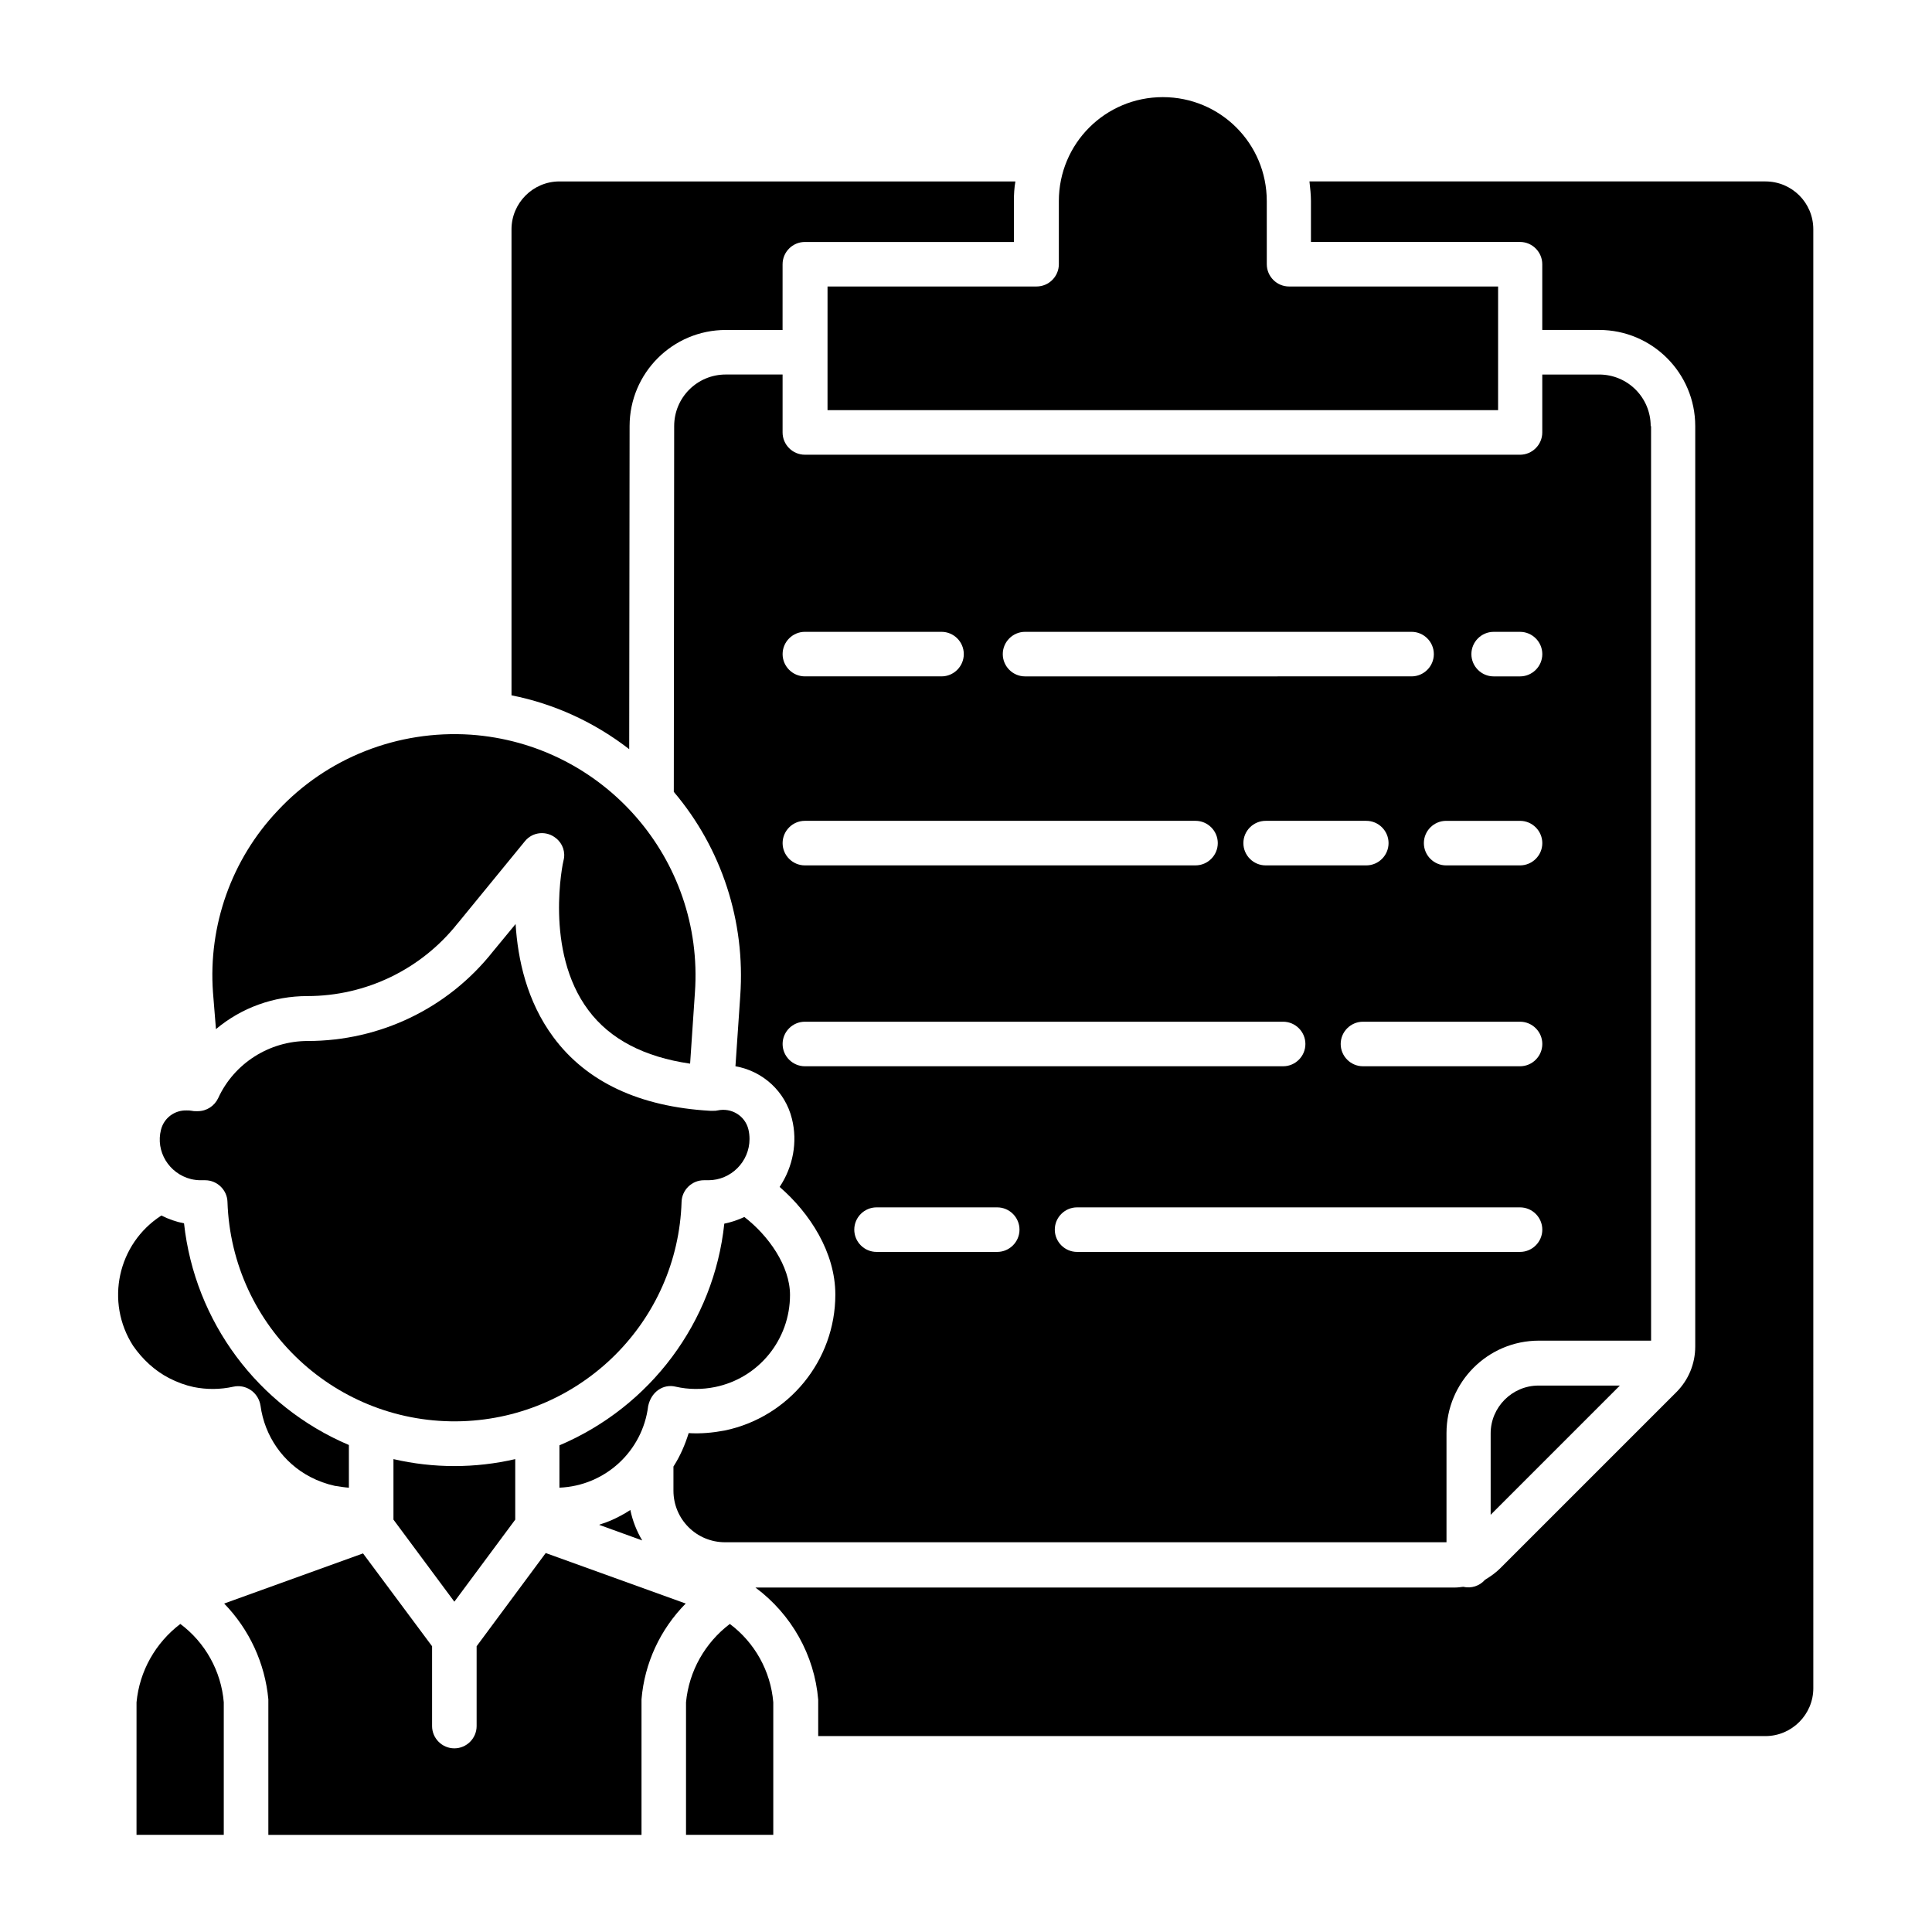
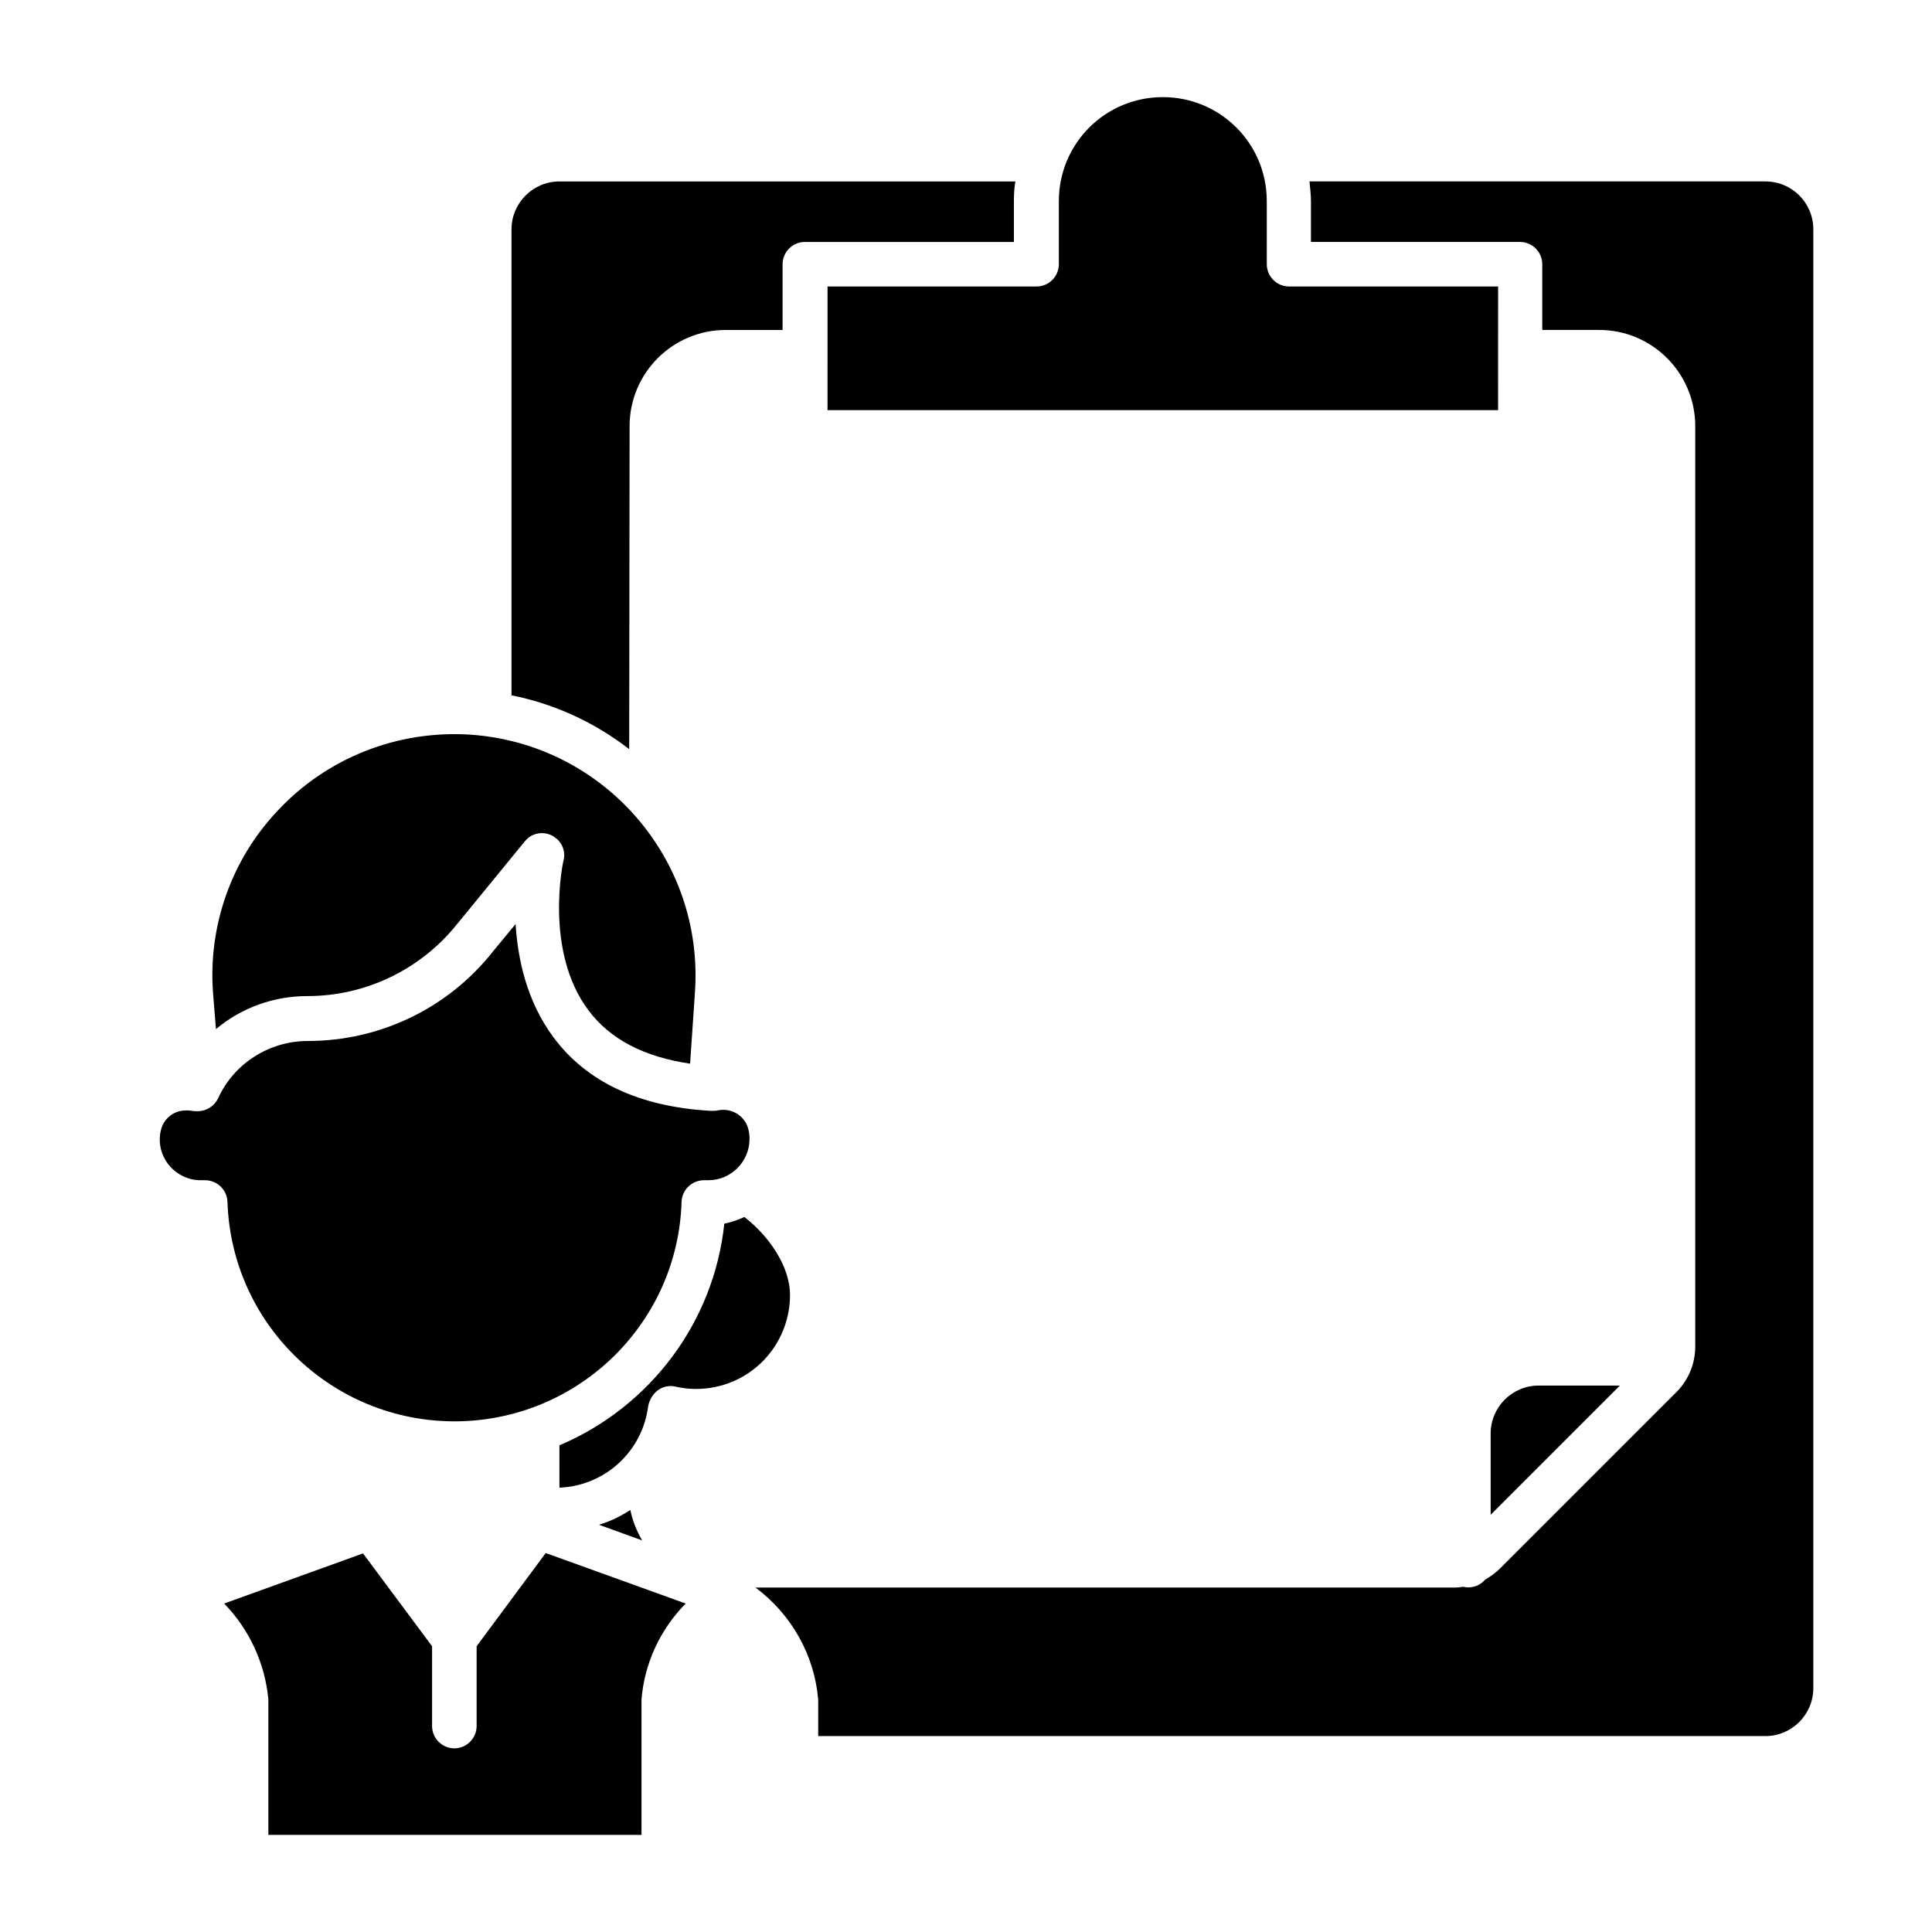
<svg xmlns="http://www.w3.org/2000/svg" fill="#000000" width="800px" height="800px" version="1.1" viewBox="144 144 512 512">
  <g>
    <path d="m303.57 547.8c-0.297 0.098-0.59 0.195-0.789 0.297l11.414 4.133c-1.477-2.461-2.559-5.215-3.148-8.07-0.887 0.59-1.871 1.18-2.856 1.672-1.473 0.785-3.047 1.477-4.621 1.969z" />
    <path d="m201.23 416.73c6.789-5.707 15.352-8.758 24.207-8.758 15.547 0 30.207-7.086 39.852-19.285l0.098-0.098 17.711-21.648c2.066-2.559 5.805-2.856 8.266-0.789 1.77 1.379 2.559 3.738 1.969 5.902-0.098 0.195-5.215 23.91 6.594 39.656 5.707 7.676 14.762 12.398 26.961 14.168l1.277-18.895c2.461-35.324-24.207-65.828-59.434-68.289-19.285-1.277-38.082 6.102-51.168 20.172-12.203 12.891-18.402 30.406-17.121 48.117z" />
    <path d="m310.85 256.93c0-14.07 11.414-25.484 25.484-25.484h15.055l0.004-17.418c0-3.246 2.656-5.902 5.902-5.902h55.398v-10.828c0-1.77 0.098-3.543 0.395-5.215h-120.84c-6.988 0-12.695 5.707-12.695 12.695v123.49c11.414 2.262 22.043 7.184 31.191 14.27z" />
-     <path d="m581.45 256.93c0-7.578-6.102-13.676-13.676-13.676h-15.055v15.352c0 3.246-2.656 5.902-5.902 5.902l-189.52-0.004c-3.246 0-5.902-2.656-5.902-5.902v-15.352h-15.055c-7.578 0-13.676 6.102-13.676 13.676l-0.098 96.926c12.695 14.957 18.992 34.34 17.613 54.023l-1.277 18.695c7.281 1.277 13.188 6.691 14.957 13.875 1.574 6.199 0.297 12.793-3.246 18.105 7.969 6.887 14.762 17.32 14.762 28.535 0 17.418-12.301 32.473-29.324 36.016-3.148 0.59-6.297 0.887-9.543 0.688-0.984 3.148-2.262 6.102-4.035 8.855v6.394c0 7.578 6.102 13.676 13.676 13.676h191.19v-28.93c0-13.48 10.922-24.5 24.5-24.5h29.719l-0.008-242.36zm-165.8 54.512h102.43c3.246 0 5.902 2.656 5.902 5.902s-2.656 5.902-5.902 5.902l-102.43 0.004c-3.246 0-5.902-2.656-5.902-5.902-0.004-3.25 2.656-5.906 5.902-5.906zm96.332 55.992c0 3.246-2.656 5.902-5.902 5.902h-26.668c-3.246 0-5.902-2.656-5.902-5.902 0-3.246 2.656-5.902 5.902-5.902h26.668c3.246-0.004 5.902 2.652 5.902 5.902zm-154.68-55.992h36.211c3.246 0 5.902 2.656 5.902 5.902s-2.656 5.902-5.902 5.902h-36.211c-3.246 0-5.902-2.656-5.902-5.902s2.656-5.902 5.902-5.902zm0 50.086h103.52c3.246 0 5.902 2.656 5.902 5.902 0 3.246-2.656 5.902-5.902 5.902l-103.52 0.004c-3.246 0-5.902-2.656-5.902-5.902 0-3.25 2.656-5.906 5.902-5.906zm0 65.043c-3.246 0-5.902-2.656-5.902-5.902 0-3.246 2.656-5.902 5.902-5.902h126.74c3.246 0 5.902 2.656 5.902 5.902 0 3.246-2.656 5.902-5.902 5.902zm50.973 49.199h-31.98c-3.246 0-5.902-2.656-5.902-5.902 0-3.246 2.656-5.902 5.902-5.902h31.98c3.246 0 5.902 2.656 5.902 5.902 0 3.246-2.656 5.902-5.902 5.902zm138.55 0h-117.39c-3.246 0-5.902-2.656-5.902-5.902 0-3.246 2.656-5.902 5.902-5.902h117.39c3.246 0 5.902 2.656 5.902 5.902 0 3.246-2.656 5.902-5.902 5.902zm0-49.199h-41.625c-3.246 0-5.902-2.656-5.902-5.902 0-3.246 2.656-5.902 5.902-5.902h41.625c3.246 0 5.902 2.656 5.902 5.902 0 3.246-2.656 5.902-5.902 5.902zm0-53.234h-19.582c-3.246 0-5.902-2.656-5.902-5.902 0-3.246 2.656-5.902 5.902-5.902h19.582c3.246 0 5.902 2.656 5.902 5.902 0 3.246-2.656 5.902-5.902 5.902zm0-50.086h-6.988c-3.246 0-5.902-2.656-5.902-5.902s2.656-5.902 5.902-5.902h6.988c3.246 0 5.902 2.656 5.902 5.902s-2.656 5.902-5.902 5.902z" />
    <path d="m363.2 252.69h177.81l0.004-32.766h-55.398c-3.246 0-5.902-2.656-5.902-5.902l-0.004-16.73c0-15.254-12.301-27.551-27.551-27.551-15.254 0-27.551 12.301-27.551 27.551v16.727c0 3.246-2.656 5.902-5.902 5.902h-55.398l-0.004 32.77z" />
    <path d="m539.04 523.88v21.551l34.242-34.242h-21.551c-6.984 0-12.691 5.707-12.691 12.691z" />
    <path d="m318.43 512.37c1.379-0.984 3.051-1.277 4.625-0.887 3.445 0.789 6.988 0.789 10.43 0.098 11.609-2.363 19.875-12.594 19.875-24.402 0-7.676-5.707-15.742-12.102-20.664-1.672 0.789-3.445 1.379-5.312 1.77-2.754 26.074-19.582 48.512-43.691 58.746v11.219c12.102-0.492 22.043-9.645 23.52-21.648 0.391-1.77 1.277-3.246 2.656-4.231z" />
-     <path d="m188.83 509.22c2.066 1.082 4.231 1.871 6.496 2.363 3.445 0.688 6.988 0.688 10.527-0.098 3.148-0.688 6.297 1.277 7.086 4.527 0 0.195 0.098 0.395 0.098 0.492 1.082 8.07 6.004 15.152 13.188 18.895 2.066 1.082 4.231 1.871 6.496 2.363 1.277 0.195 2.461 0.395 3.738 0.492v-11.316c-24.109-10.234-40.836-32.668-43.691-58.746-2.066-0.395-4.035-1.082-6.004-2.066-11.609 7.477-14.957 22.926-7.477 34.539 2.457 3.535 5.703 6.586 9.543 8.555z" />
-     <path d="m337.41 574.36c-6.594 5.019-10.824 12.496-11.609 20.762v35.129h23.125v-35.129c-0.691-8.266-4.922-15.84-11.516-20.762z" />
    <path d="m270.31 580.27v21.156c0 3.246-2.656 5.902-5.902 5.902s-5.902-2.656-5.902-5.902v-21.156l-18.301-24.602-36.801 13.285c6.691 6.887 10.824 15.844 11.711 25.387v0.492 35.426h98.891v-35.426-0.492c0.789-9.543 4.922-18.5 11.711-25.387l-37.098-13.383z" />
    <path d="m194.64 456.48c0.887 0.195 1.672 0.297 2.559 0.297h1.18c3.148 0 5.805 2.559 5.902 5.707 1.082 33.258 28.93 59.238 62.188 58.156 31.684-1.082 57.172-26.469 58.156-58.156 0.098-3.148 2.754-5.707 5.902-5.707h1.18c6.004 0 10.922-4.922 10.922-10.922 0-0.887-0.098-1.77-0.297-2.559-0.887-3.641-4.527-5.805-8.168-5.019-0.395 0.098-0.688 0.098-1.082 0.098h-0.492-0.395c-18.793-1.082-32.766-7.676-41.523-19.484-7.086-9.543-9.445-20.664-10.035-30.012l-6.004 7.281c-11.906 15.055-29.914 23.715-49.102 23.715-10.137 0-19.484 5.902-23.715 15.152-0.984 2.066-3.051 3.445-5.41 3.445h-0.492c-0.395 0-0.688 0-1.082-0.098-0.492-0.098-0.887-0.098-1.379-0.098-3.148-0.098-6.004 1.969-6.789 5.117-1.469 5.707 2.074 11.609 7.977 13.086z" />
    <path d="m611.86 192.08h-120.84c0.195 1.77 0.395 3.543 0.395 5.215v10.824h55.398c3.246 0 5.902 2.656 5.902 5.902v17.418h15.055c14.07 0 25.484 11.414 25.484 25.484v243.93c0 4.527-1.77 8.855-5.019 12.102l-46.641 46.641c-1.18 1.18-2.559 2.164-4.035 3.051-1.477 1.672-3.641 2.363-5.805 1.871-0.789 0.098-1.477 0.195-2.262 0.195l-185.29 0.004c9.543 7.086 15.645 17.91 16.629 29.719v0.492 9.152h251.02c6.988 0 12.695-5.707 12.695-12.695l-0.004-386.61c0-7.086-5.707-12.695-12.691-12.695z" />
-     <path d="m191.79 574.36c-6.594 5.019-10.824 12.496-11.609 20.762l-0.004 35.129h23.125v-35.129c-0.688-8.266-4.922-15.84-11.512-20.762z" />
-     <path d="m248.27 530.68v16.039l16.137 21.746 16.137-21.746v-16.039c-10.625 2.457-21.648 2.457-32.273 0z" />
  </g>
</svg>